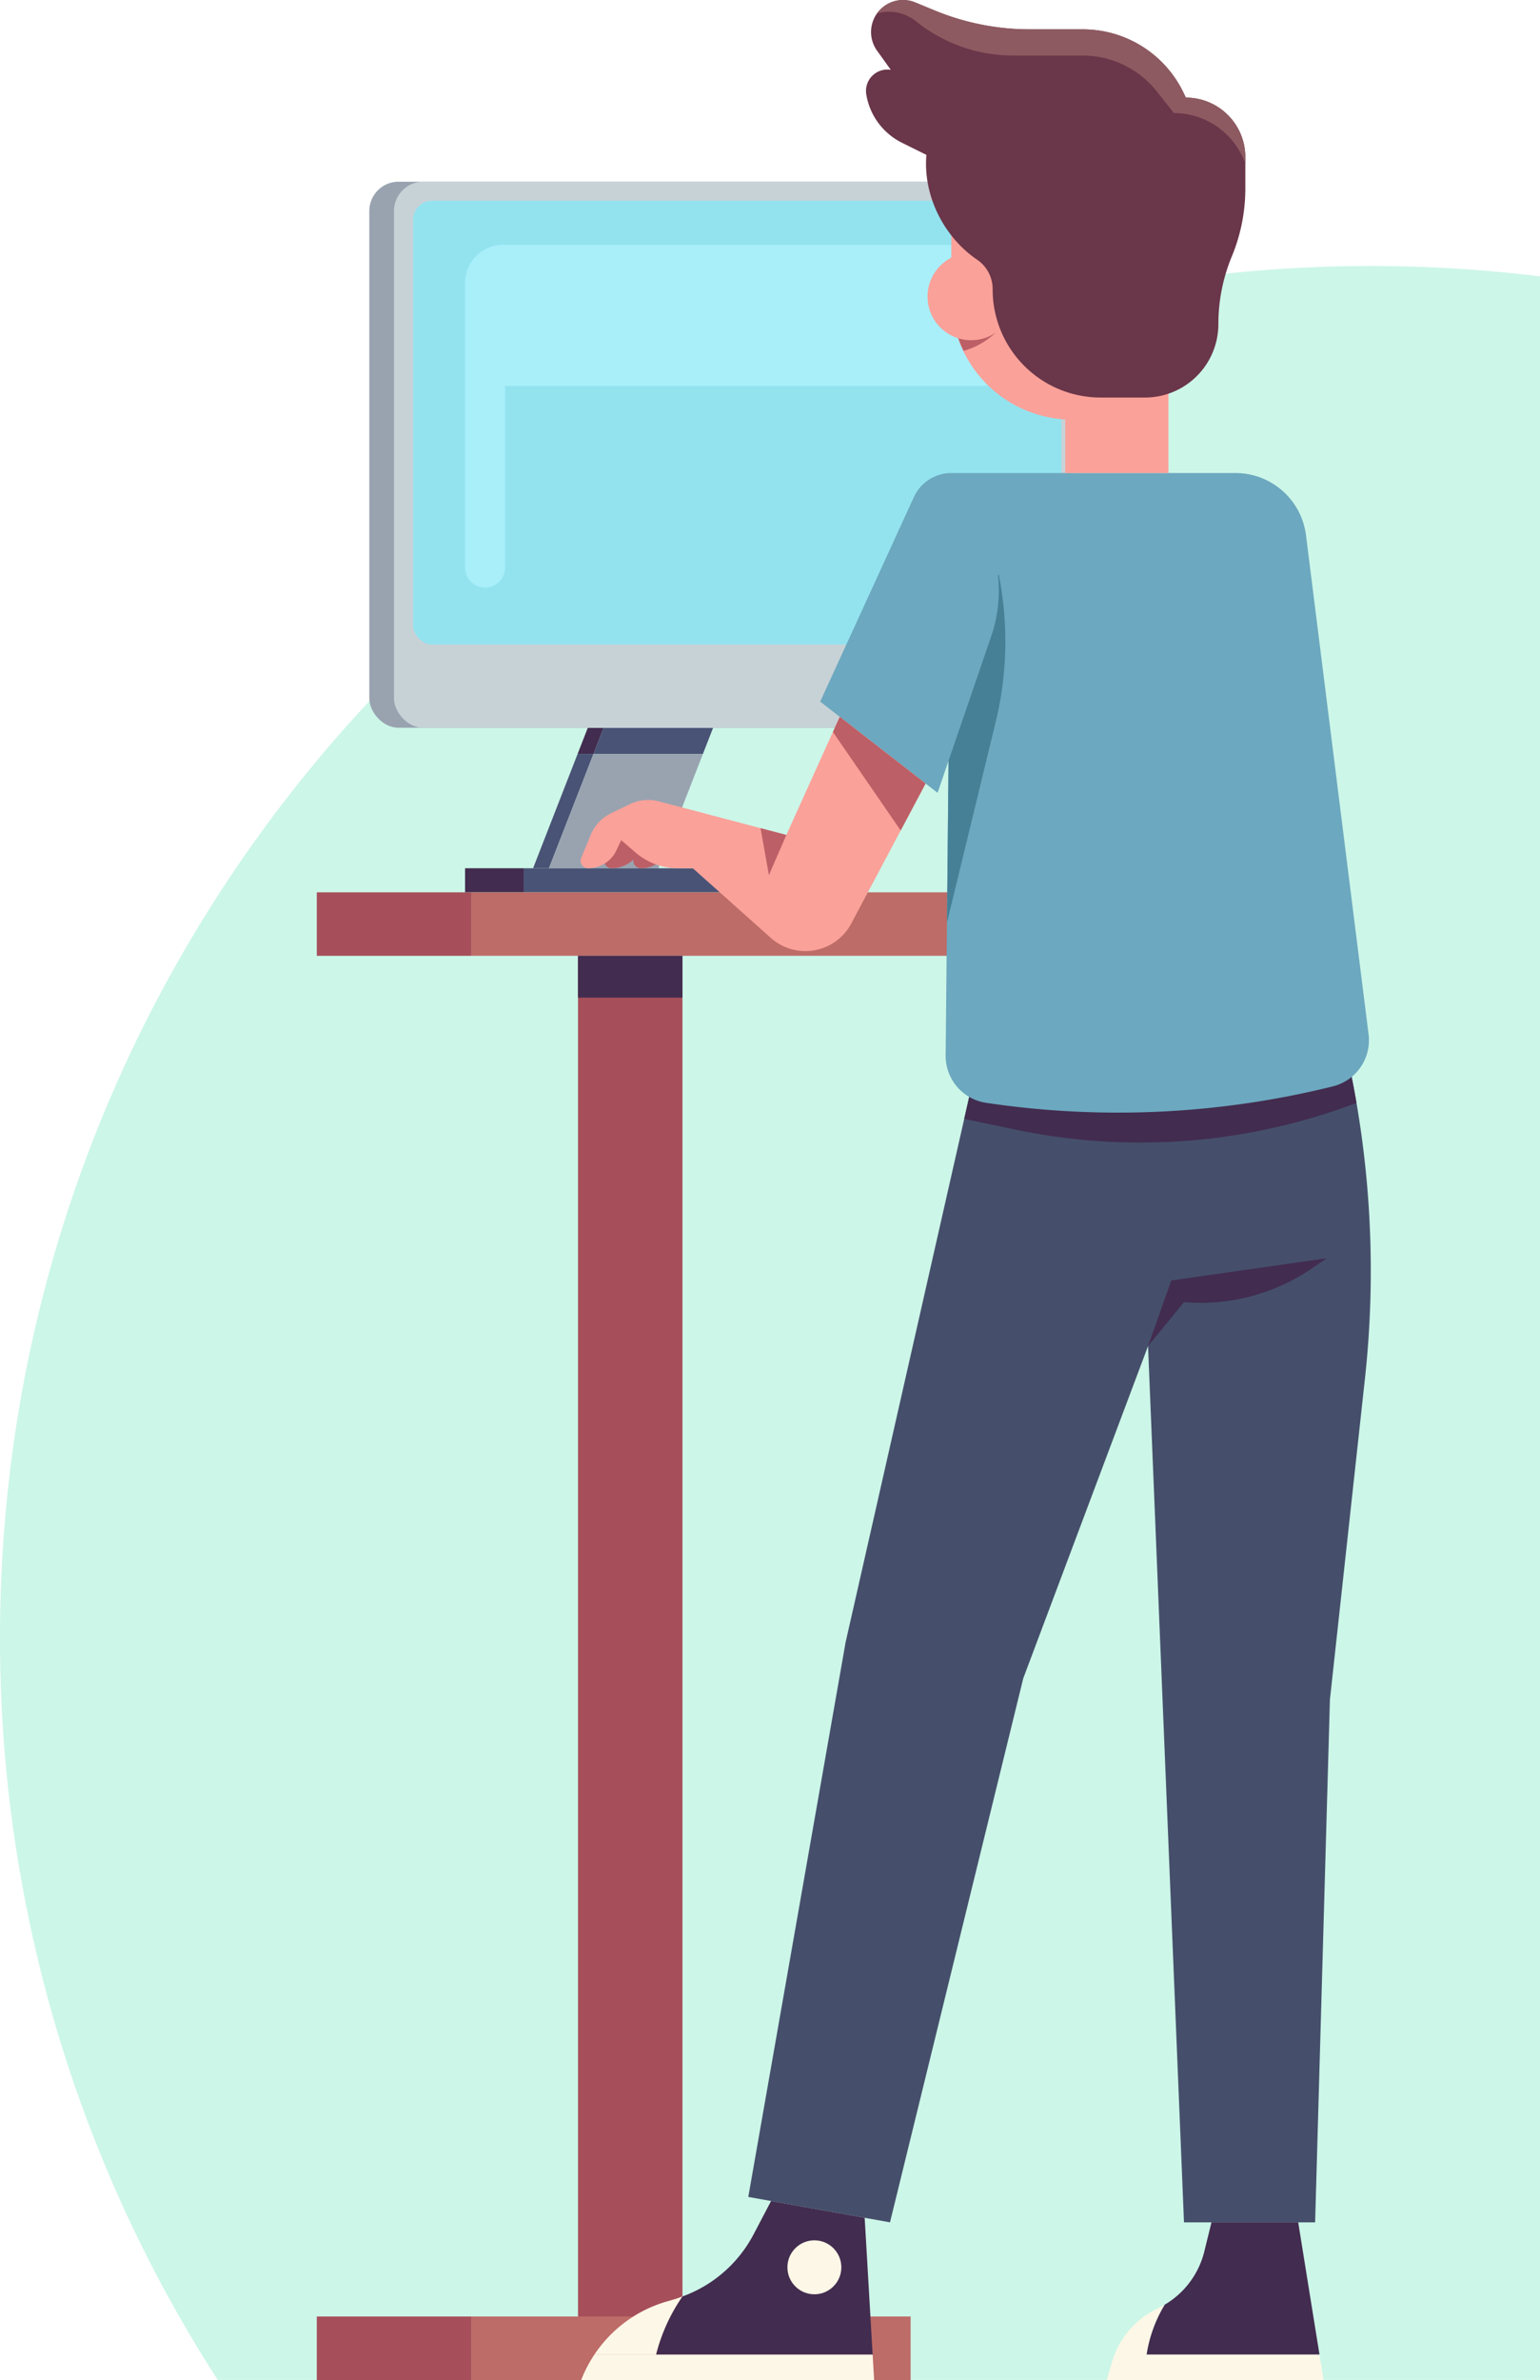
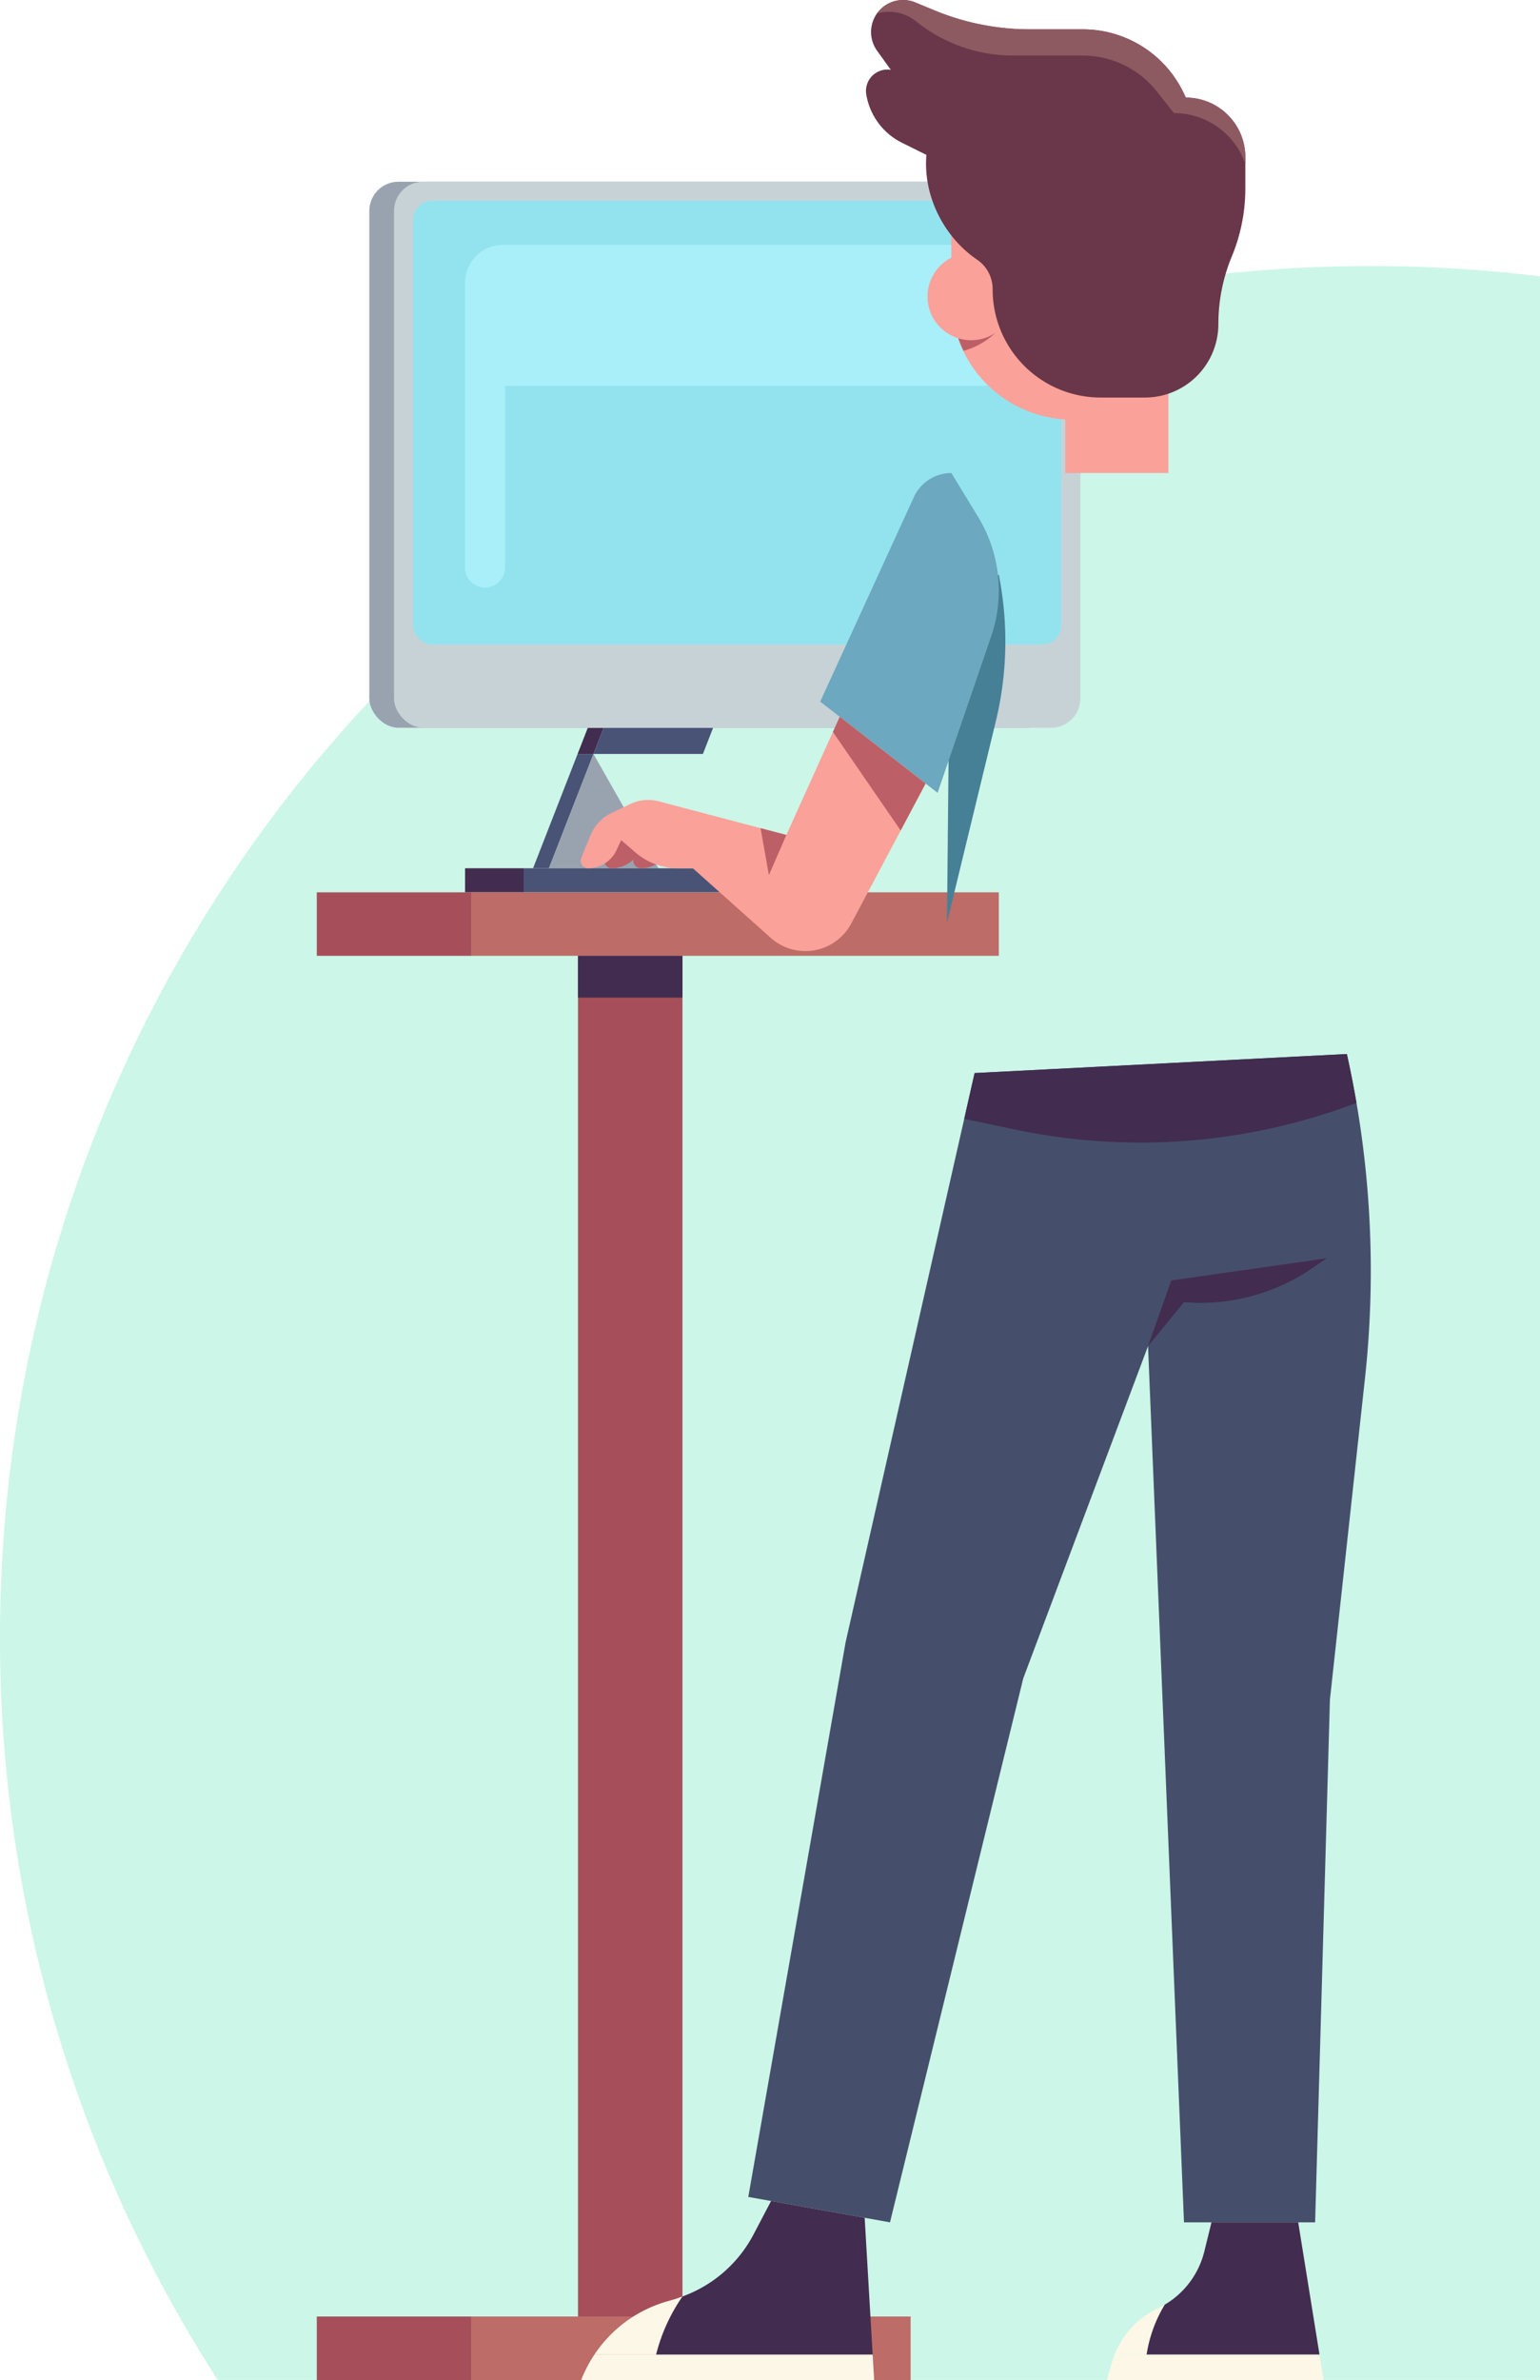
<svg xmlns="http://www.w3.org/2000/svg" width="526.937" height="813.807" viewBox="0 0 526.937 813.807">
  <g id="Group_1525" data-name="Group 1525" transform="translate(-1393.066 -266.236)">
    <path id="Subtraction_12" data-name="Subtraction 12" d="M-7093.062,23037.006H-7545.51a466.984,466.984,0,0,1-54.924-119.246,469.509,469.509,0,0,1-19.564-134.5,476.753,476.753,0,0,1,2.421-47.959,470.516,470.516,0,0,1,7.105-46.572c3.1-15.146,6.991-30.271,11.563-44.955,4.522-14.551,9.828-29.049,15.771-43.092,5.885-13.914,12.53-27.709,19.751-41,7.19-13.23,15.1-26.244,23.5-38.676a471.824,471.824,0,0,1,57.281-69.42,471.925,471.925,0,0,1,69.42-57.281c12.47-8.426,25.48-16.328,38.67-23.492,13.3-7.225,27.093-13.871,41-19.752,14.031-5.936,28.532-11.244,43.1-15.777,14.721-4.58,29.845-8.469,44.955-11.557a467.942,467.942,0,0,1,46.573-7.105,474.689,474.689,0,0,1,47.958-2.426,474.706,474.706,0,0,1,47.958,2.426c3.21.324,6.544.7,9.911,1.113v719.273Z" transform="translate(9013.064 -21957)" fill="#ccf6e8" />
    <g id="Group_1514" data-name="Group 1514" transform="translate(151.467 -202.977)">
      <g id="Group_1478" data-name="Group 1478" transform="translate(1350 531.343)">
        <g id="Group_1474" data-name="Group 1474" transform="translate(17.964)">
          <g id="Group_1470" data-name="Group 1470" transform="translate(56.035 186.717)">
            <path id="Path_699" data-name="Path 699" d="M77.053,204.546H71.625L68.134,213.5h5.428Z" transform="translate(-52.899 -204.546)" fill="#422c4f" />
            <path id="Path_700" data-name="Path 700" d="M76.352,208.671l-15.235,39.08h5.428l15.235-39.08Z" transform="translate(-61.117 -199.715)" fill="#495375" />
            <path id="Path_701" data-name="Path 701" d="M108.086,213.5l3.491-8.956H74.125L70.634,213.5Z" transform="translate(-49.971 -204.546)" fill="#495375" />
-             <path id="Path_702" data-name="Path 702" d="M78.852,208.671l-15.235,39.08h37.452l15.235-39.08Z" transform="translate(-58.189 -199.715)" fill="#99a3b0" />
+             <path id="Path_702" data-name="Path 702" d="M78.852,208.671l-15.235,39.08h37.452Z" transform="translate(-58.189 -199.715)" fill="#99a3b0" />
          </g>
          <g id="Group_1472" data-name="Group 1472">
            <g id="Group_1471" data-name="Group 1471">
              <rect id="Rectangle_254" data-name="Rectangle 254" width="234.844" height="186.717" rx="10" fill="#99a3b0" />
              <rect id="Rectangle_255" data-name="Rectangle 255" width="234.844" height="186.717" rx="10" transform="translate(8.451)" fill="#c7d2d7" />
              <rect id="Rectangle_256" data-name="Rectangle 256" width="221.817" height="151.752" rx="6.543" transform="translate(14.965 6.513)" fill="#93e3ef" />
            </g>
            <path id="Path_703" data-name="Path 703" d="M227.254,128.484H63.425A13.027,13.027,0,0,0,50.4,141.511v97.325a6.841,6.841,0,0,0,6.841,6.841h0a6.841,6.841,0,0,0,6.841-6.841V176.729H227.254A13.026,13.026,0,0,0,240.281,163.7V141.511A13.026,13.026,0,0,0,227.254,128.484Z" transform="translate(-17.635 -106.907)" fill="#a8effa" />
          </g>
          <g id="Group_1473" data-name="Group 1473" transform="translate(32.764 234.754)">
            <rect id="Rectangle_257" data-name="Rectangle 257" width="68.451" height="8.232" transform="translate(20.032)" fill="#495375" />
            <rect id="Rectangle_258" data-name="Rectangle 258" width="20.032" height="8.232" fill="#422c4f" />
          </g>
        </g>
        <g id="Group_1475" data-name="Group 1475" transform="translate(0 242.986)">
          <rect id="Rectangle_259" data-name="Rectangle 259" width="180.53" height="21.711" transform="translate(52.831)" fill="#bd6c67" />
          <rect id="Rectangle_260" data-name="Rectangle 260" width="52.831" height="21.711" fill="#a64f5a" />
        </g>
        <g id="Group_1476" data-name="Group 1476" transform="translate(0 729.965)">
          <rect id="Rectangle_261" data-name="Rectangle 261" width="150.351" height="21.711" transform="translate(52.831)" fill="#bd6c67" />
          <rect id="Rectangle_262" data-name="Rectangle 262" width="52.831" height="21.711" fill="#a64f5a" />
        </g>
        <g id="Group_1477" data-name="Group 1477" transform="translate(89.378 264.697)">
          <rect id="Rectangle_263" data-name="Rectangle 263" width="35.732" height="465.268" fill="#a64f5a" />
          <rect id="Rectangle_264" data-name="Rectangle 264" width="35.732" height="14.293" fill="#422c4f" />
        </g>
      </g>
      <g id="Group_1487" data-name="Group 1487" transform="translate(1440.27 469.212)">
        <g id="Group_1482" data-name="Group 1482" transform="translate(0.193 360.404)">
          <path id="Path_704" data-name="Path 704" d="M172.47,262.44,128.324,457.117,95.034,646.731l48.488,8.685,45.594-185.994,42.7-113.622,12.3,299.616h44.871l5.065-178.758,11.976-109.7a339.7,339.7,0,0,0-6.186-111.029h0Z" transform="translate(-37.859 -255.927)" fill="#454f6b" />
          <g id="Group_1479" data-name="Group 1479" transform="translate(179.843 399.488)">
            <path id="Path_705" data-name="Path 705" d="M169.938,452.891c-.788.467-1.587.918-2.425,1.314a29.249,29.249,0,0,0-14.755,15.771h10.969A46.626,46.626,0,0,1,169.938,452.891Z" transform="translate(-150.101 -424.744)" fill="#fdf7e7" />
            <path id="Path_706" data-name="Path 706" d="M216.965,485.158l-7.286-45.231H180.008l-2.456,9.976a29.247,29.247,0,0,1-13.53,18.17,46.625,46.625,0,0,0-6.212,17.085Z" transform="translate(-144.184 -439.927)" fill="#422c4f" />
            <path id="Path_707" data-name="Path 707" d="M224.315,460.76H154.191c-.334.849-.647,1.711-.9,2.594l-1.756,6.09h74.179Z" transform="translate(-151.534 -415.529)" fill="#fdf7e7" />
          </g>
          <g id="Group_1481" data-name="Group 1481" transform="translate(0 392.2)">
            <g id="Group_1480" data-name="Group 1480">
              <path id="Path_708" data-name="Path 708" d="M154.612,489.09l-2.729-46.784-32.022-5.736-6.027,11.472a44.668,44.668,0,0,1-24.3,21.164A60.838,60.838,0,0,0,80.5,489.09Z" transform="translate(-54.885 -436.57)" fill="#422c4f" />
              <path id="Path_709" data-name="Path 709" d="M100.912,451.6c-.912.332-1.813.684-2.751.957l-2.712.79a44.706,44.706,0,0,0-24.671,18.135h21.1A60.838,60.838,0,0,1,100.912,451.6Z" transform="translate(-66.265 -418.966)" fill="#fdf7e7" />
              <path id="Path_710" data-name="Path 710" d="M168.427,460.76H73.214a44.689,44.689,0,0,0-4.514,8.685H168.935Z" transform="translate(-68.7 -408.24)" fill="#fdf7e7" />
            </g>
-             <circle id="Ellipse_68" data-name="Ellipse 68" cx="9.227" cy="9.227" r="9.227" transform="translate(70.562 13.439)" fill="#fdf7e7" />
          </g>
          <path id="Path_711" data-name="Path 711" d="M158.034,318.128l7.959-22.436,53.193-7.6-5.2,3.541a67.5,67.5,0,0,1-43.607,11.481l-.046,0Z" transform="translate(35.922 -218.256)" fill="#422c4f" />
          <path id="Path_712" data-name="Path 712" d="M260.311,273.746l2.968-1.075q-1.443-8.4-3.289-16.744L132.616,262.44l-3.552,15.665,17.591,3.682A208.353,208.353,0,0,0,260.311,273.746Z" transform="translate(1.994 -255.927)" fill="#422c4f" />
        </g>
        <g id="Group_1483" data-name="Group 1483" transform="translate(124.9 161.745)">
-           <path id="Path_713" data-name="Path 713" d="M128.083,164.427H225.3a24.328,24.328,0,0,1,24.141,21.3l21.405,170.638a16.247,16.247,0,0,1-12.213,17.788h0a305.616,305.616,0,0,1-117.677,5.769l-.921-.135a16.242,16.242,0,0,1-13.9-16.231Z" transform="translate(-126.139 -164.427)" fill="#6ca8bf" />
          <path id="Path_714" data-name="Path 714" d="M144.09,180.427l.41,2.288a116.235,116.235,0,0,1-1.452,47.947l-16.7,68.814,1.044-107.111Z" transform="translate(-125.899 -145.689)" fill="#468097" />
        </g>
        <g id="Group_1484" data-name="Group 1484" transform="translate(97.638)">
          <path id="Path_715" data-name="Path 715" d="M168.466,103.593a41.433,41.433,0,0,0-41.432,41.434v30.756a41.432,41.432,0,1,0,82.863,0V145.027A41.433,41.433,0,0,0,168.466,103.593Z" transform="translate(-97.828 -73.927)" fill="#faa199" />
          <rect id="Rectangle_265" data-name="Rectangle 265" width="35.281" height="35.281" transform="translate(68.195 126.463)" fill="#faa199" />
          <path id="Path_716" data-name="Path 716" d="M127.6,141.4a41.069,41.069,0,0,0,2.974,8.229,26.221,26.221,0,0,0,10.875-6.157Q134.526,142.424,127.6,141.4Z" transform="translate(-97.162 -29.655)" fill="#bd5f66" />
          <circle id="Ellipse_69" data-name="Ellipse 69" cx="14.927" cy="14.927" r="14.927" transform="translate(21.063 86.478)" fill="#faa199" />
          <path id="Path_717" data-name="Path 717" d="M134.258,142.889c-1.192,13.921,5.932,28.123,17.46,35.908a12.162,12.162,0,0,1,5.206,10.117h0a36.947,36.947,0,0,0,36.948,36.946h15.176a25.105,25.105,0,0,0,25.107-25.1h0a60.49,60.49,0,0,1,4.614-23.173h0a60.507,60.507,0,0,0,4.614-23.172V143.66a20.353,20.353,0,0,0-20.354-20.354h0l-.745-1.561a38.227,38.227,0,0,0-34.51-21.779H169.6a85.058,85.058,0,0,1-32.448-6.433l-6.715-2.77a10.94,10.94,0,0,0-14.829,7.618h0a10.933,10.933,0,0,0,1.765,8.88l4.7,6.546h0a7.315,7.315,0,0,0-8.389,8.409h0a22.54,22.54,0,0,0,12.228,16.535Z" transform="translate(-113.582 -89.929)" fill="#6a3649" />
          <path id="Path_718" data-name="Path 718" d="M128.716,97.251h0a52.881,52.881,0,0,0,33.134,11.67h23.824a32.351,32.351,0,0,1,25.348,12.247l5.89,7.427a25.87,25.87,0,0,1,23.57,15.207l.855,1.891v-2.034A20.353,20.353,0,0,0,220.983,123.3l-.745-1.561a38.227,38.227,0,0,0-34.51-21.779H167.553a85.058,85.058,0,0,1-32.448-6.433l-6.715-2.77a10.936,10.936,0,0,0-13.062,3.747l.838-.187A14.88,14.88,0,0,1,128.716,97.251Z" transform="translate(-111.536 -89.928)" fill="#8e5a61" />
        </g>
        <g id="Group_1486" data-name="Group 1486" transform="translate(0 161.745)">
          <path id="Path_719" data-name="Path 719" d="M151.238,164.427h0a14.1,14.1,0,0,0-12.816,8.222l-32.055,69.939,40.166,31.191,18.346-53.542a48.24,48.24,0,0,0-4.459-40.772Z" transform="translate(-24.394 -164.427)" fill="#6ca8bf" />
          <g id="Group_1485" data-name="Group 1485" transform="translate(0 83.356)">
            <path id="Path_720" data-name="Path 720" d="M82.762,218.227a14.154,14.154,0,0,0-6.956,7.349l-3.333,8.055a2.572,2.572,0,0,0,2.432,3.413,10.7,10.7,0,0,0,9.692-6.168l1.6-3.43h0l-2.584-9.631Z" transform="translate(-64.256 -185.26)" fill="#bd5f66" />
            <path id="Path_721" data-name="Path 721" d="M87.345,218.227a14.162,14.162,0,0,0-6.956,7.349l-3.333,8.055a2.573,2.573,0,0,0,2.432,3.413,10.7,10.7,0,0,0,9.694-6.168l1.6-3.43h0L88.2,217.814Z" transform="translate(-58.888 -185.26)" fill="#bd5f66" />
            <path id="Path_722" data-name="Path 722" d="M157.276,202.82l-18.27,40.4-43.694-11.5a14.161,14.161,0,0,0-9.731.927l-6.537,3.139a14.162,14.162,0,0,0-6.956,7.349l-3.333,8.055a2.573,2.573,0,0,0,2.432,3.413h0a10.7,10.7,0,0,0,9.694-6.168l1.6-3.43,4.95,4.247A22.21,22.21,0,0,0,101.89,254.6h5.1l26.681,23.813a17.788,17.788,0,0,0,27.554-4.922l25.433-47.86Z" transform="translate(-68.611 -202.82)" fill="#faa199" />
            <path id="Path_723" data-name="Path 723" d="M105.794,222.68l-5.971,13.75-2.855-16.073Z" transform="translate(-35.401 -182.282)" fill="#bd5f66" />
            <path id="Path_724" data-name="Path 724" d="M110.714,202.82l29.378,22.814-8.533,16.059L108.37,208Z" transform="translate(-22.049 -202.82)" fill="#bd5f66" />
          </g>
        </g>
      </g>
    </g>
  </g>
</svg>